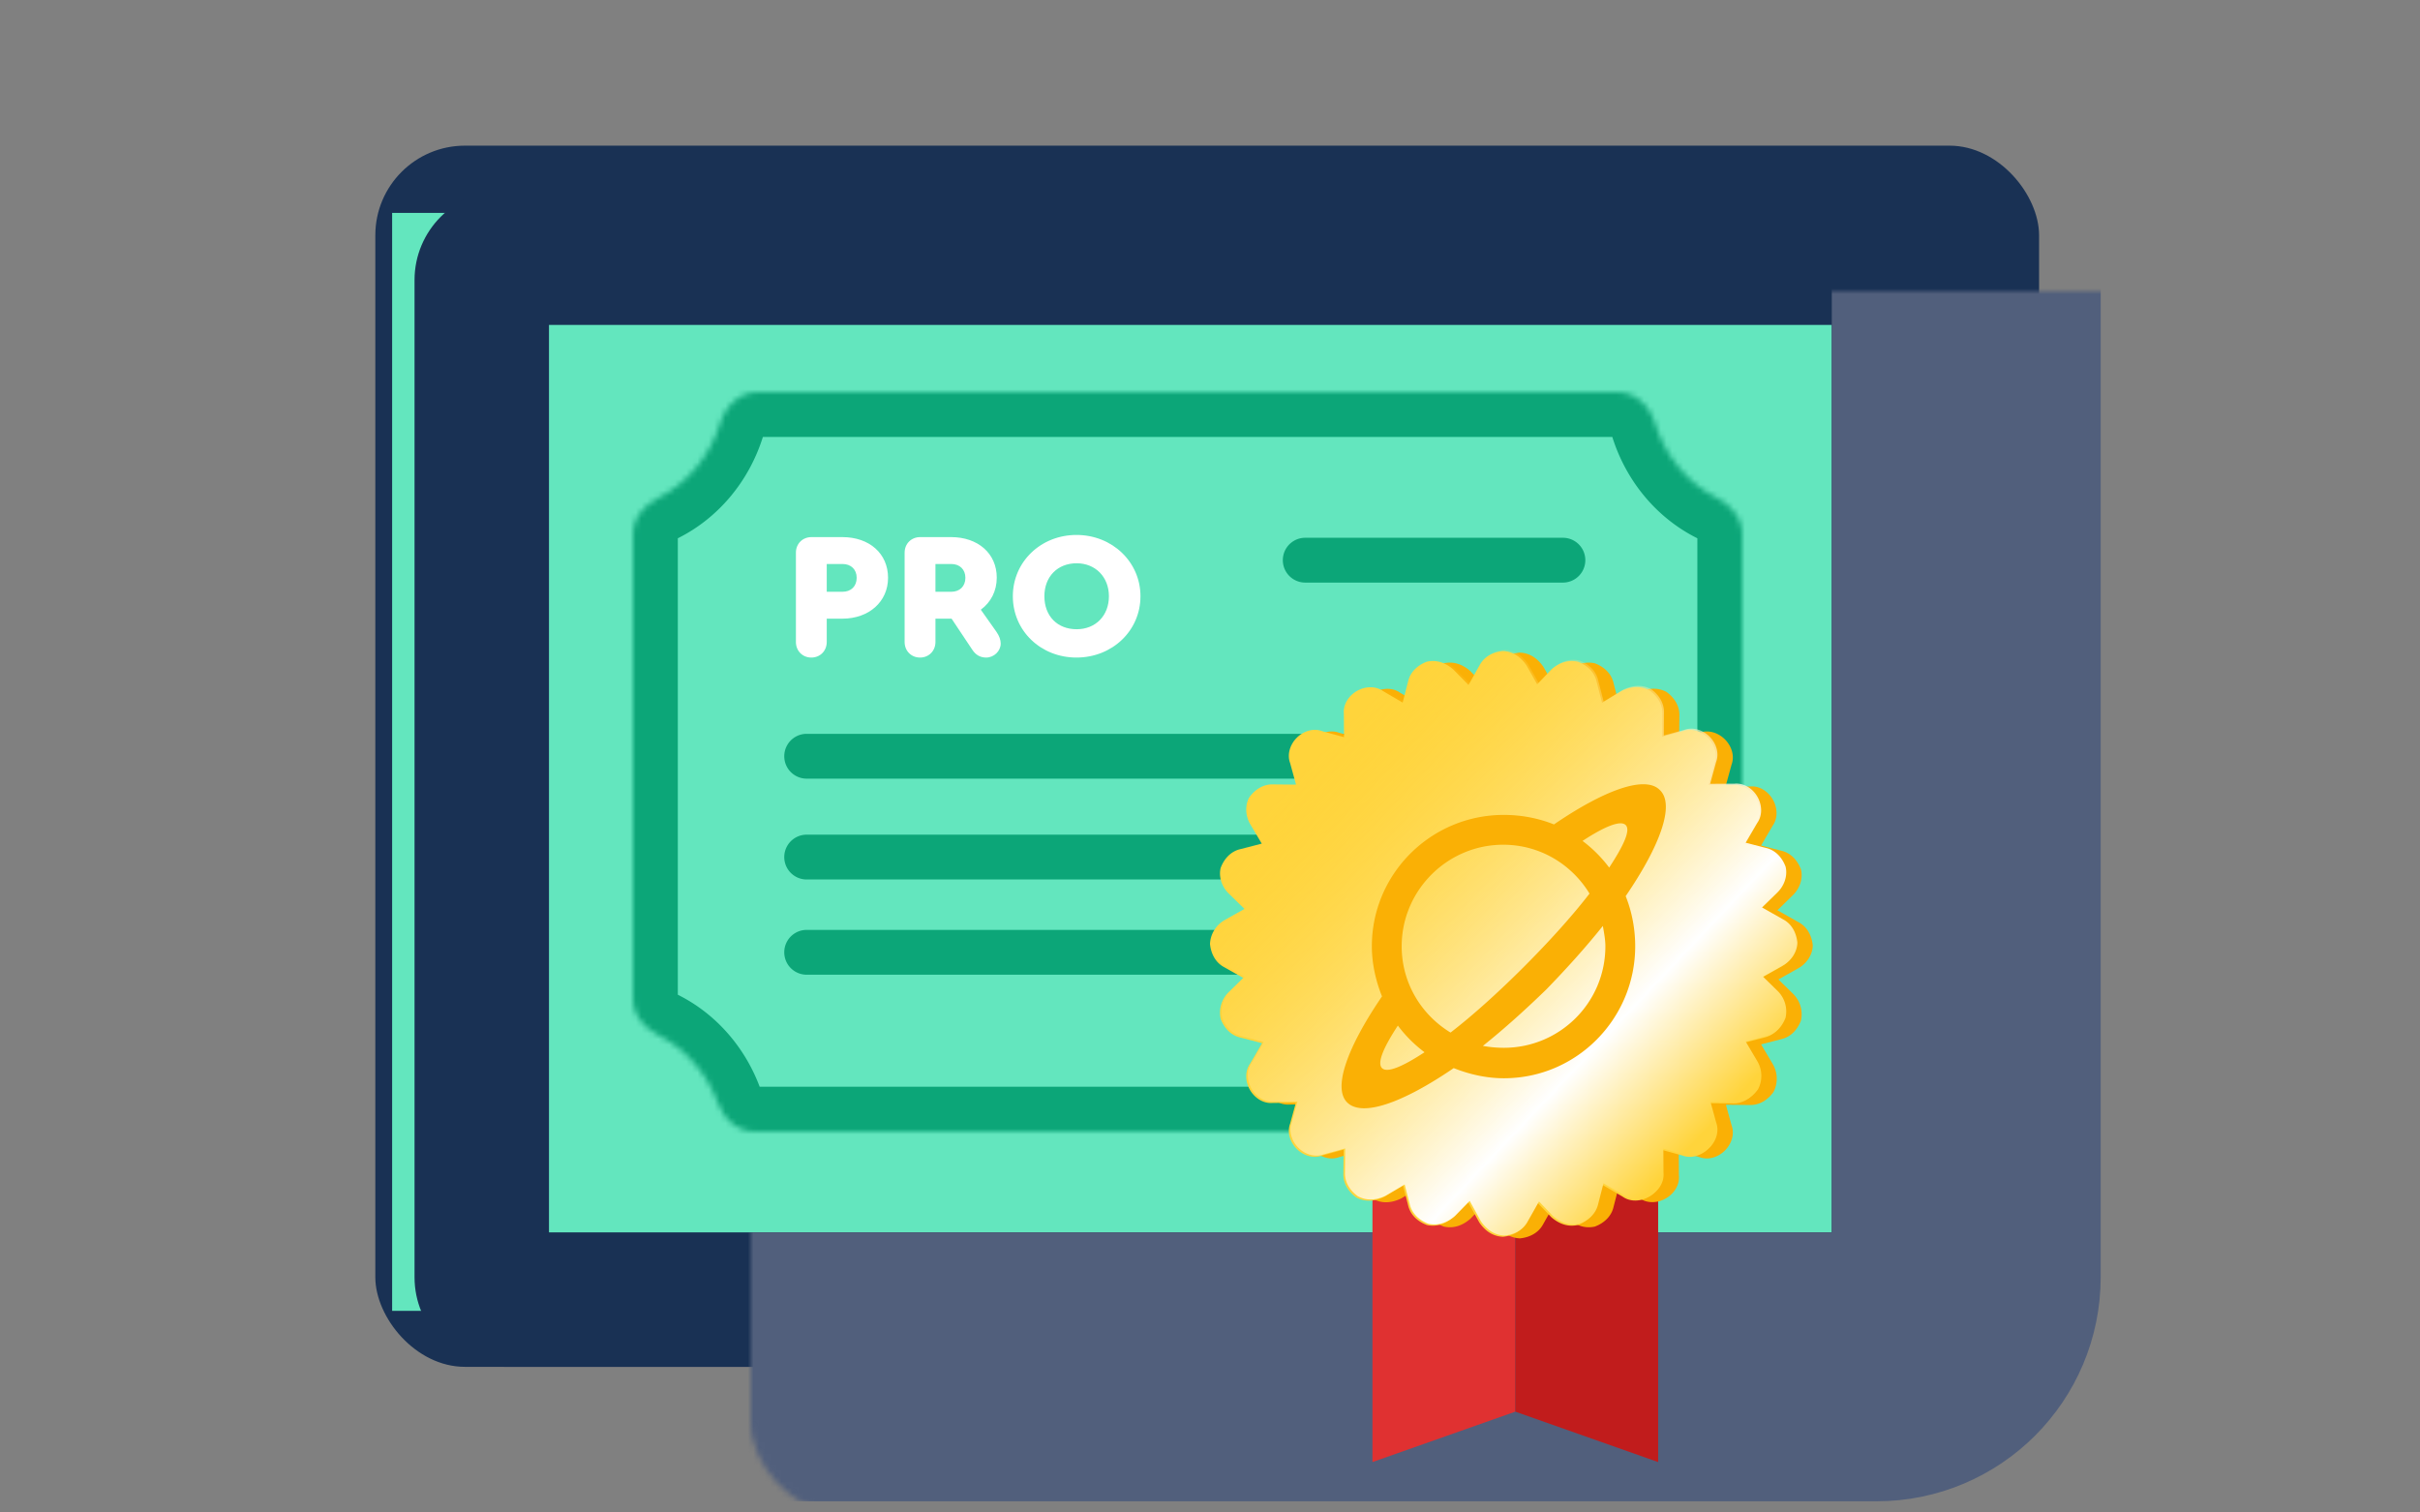
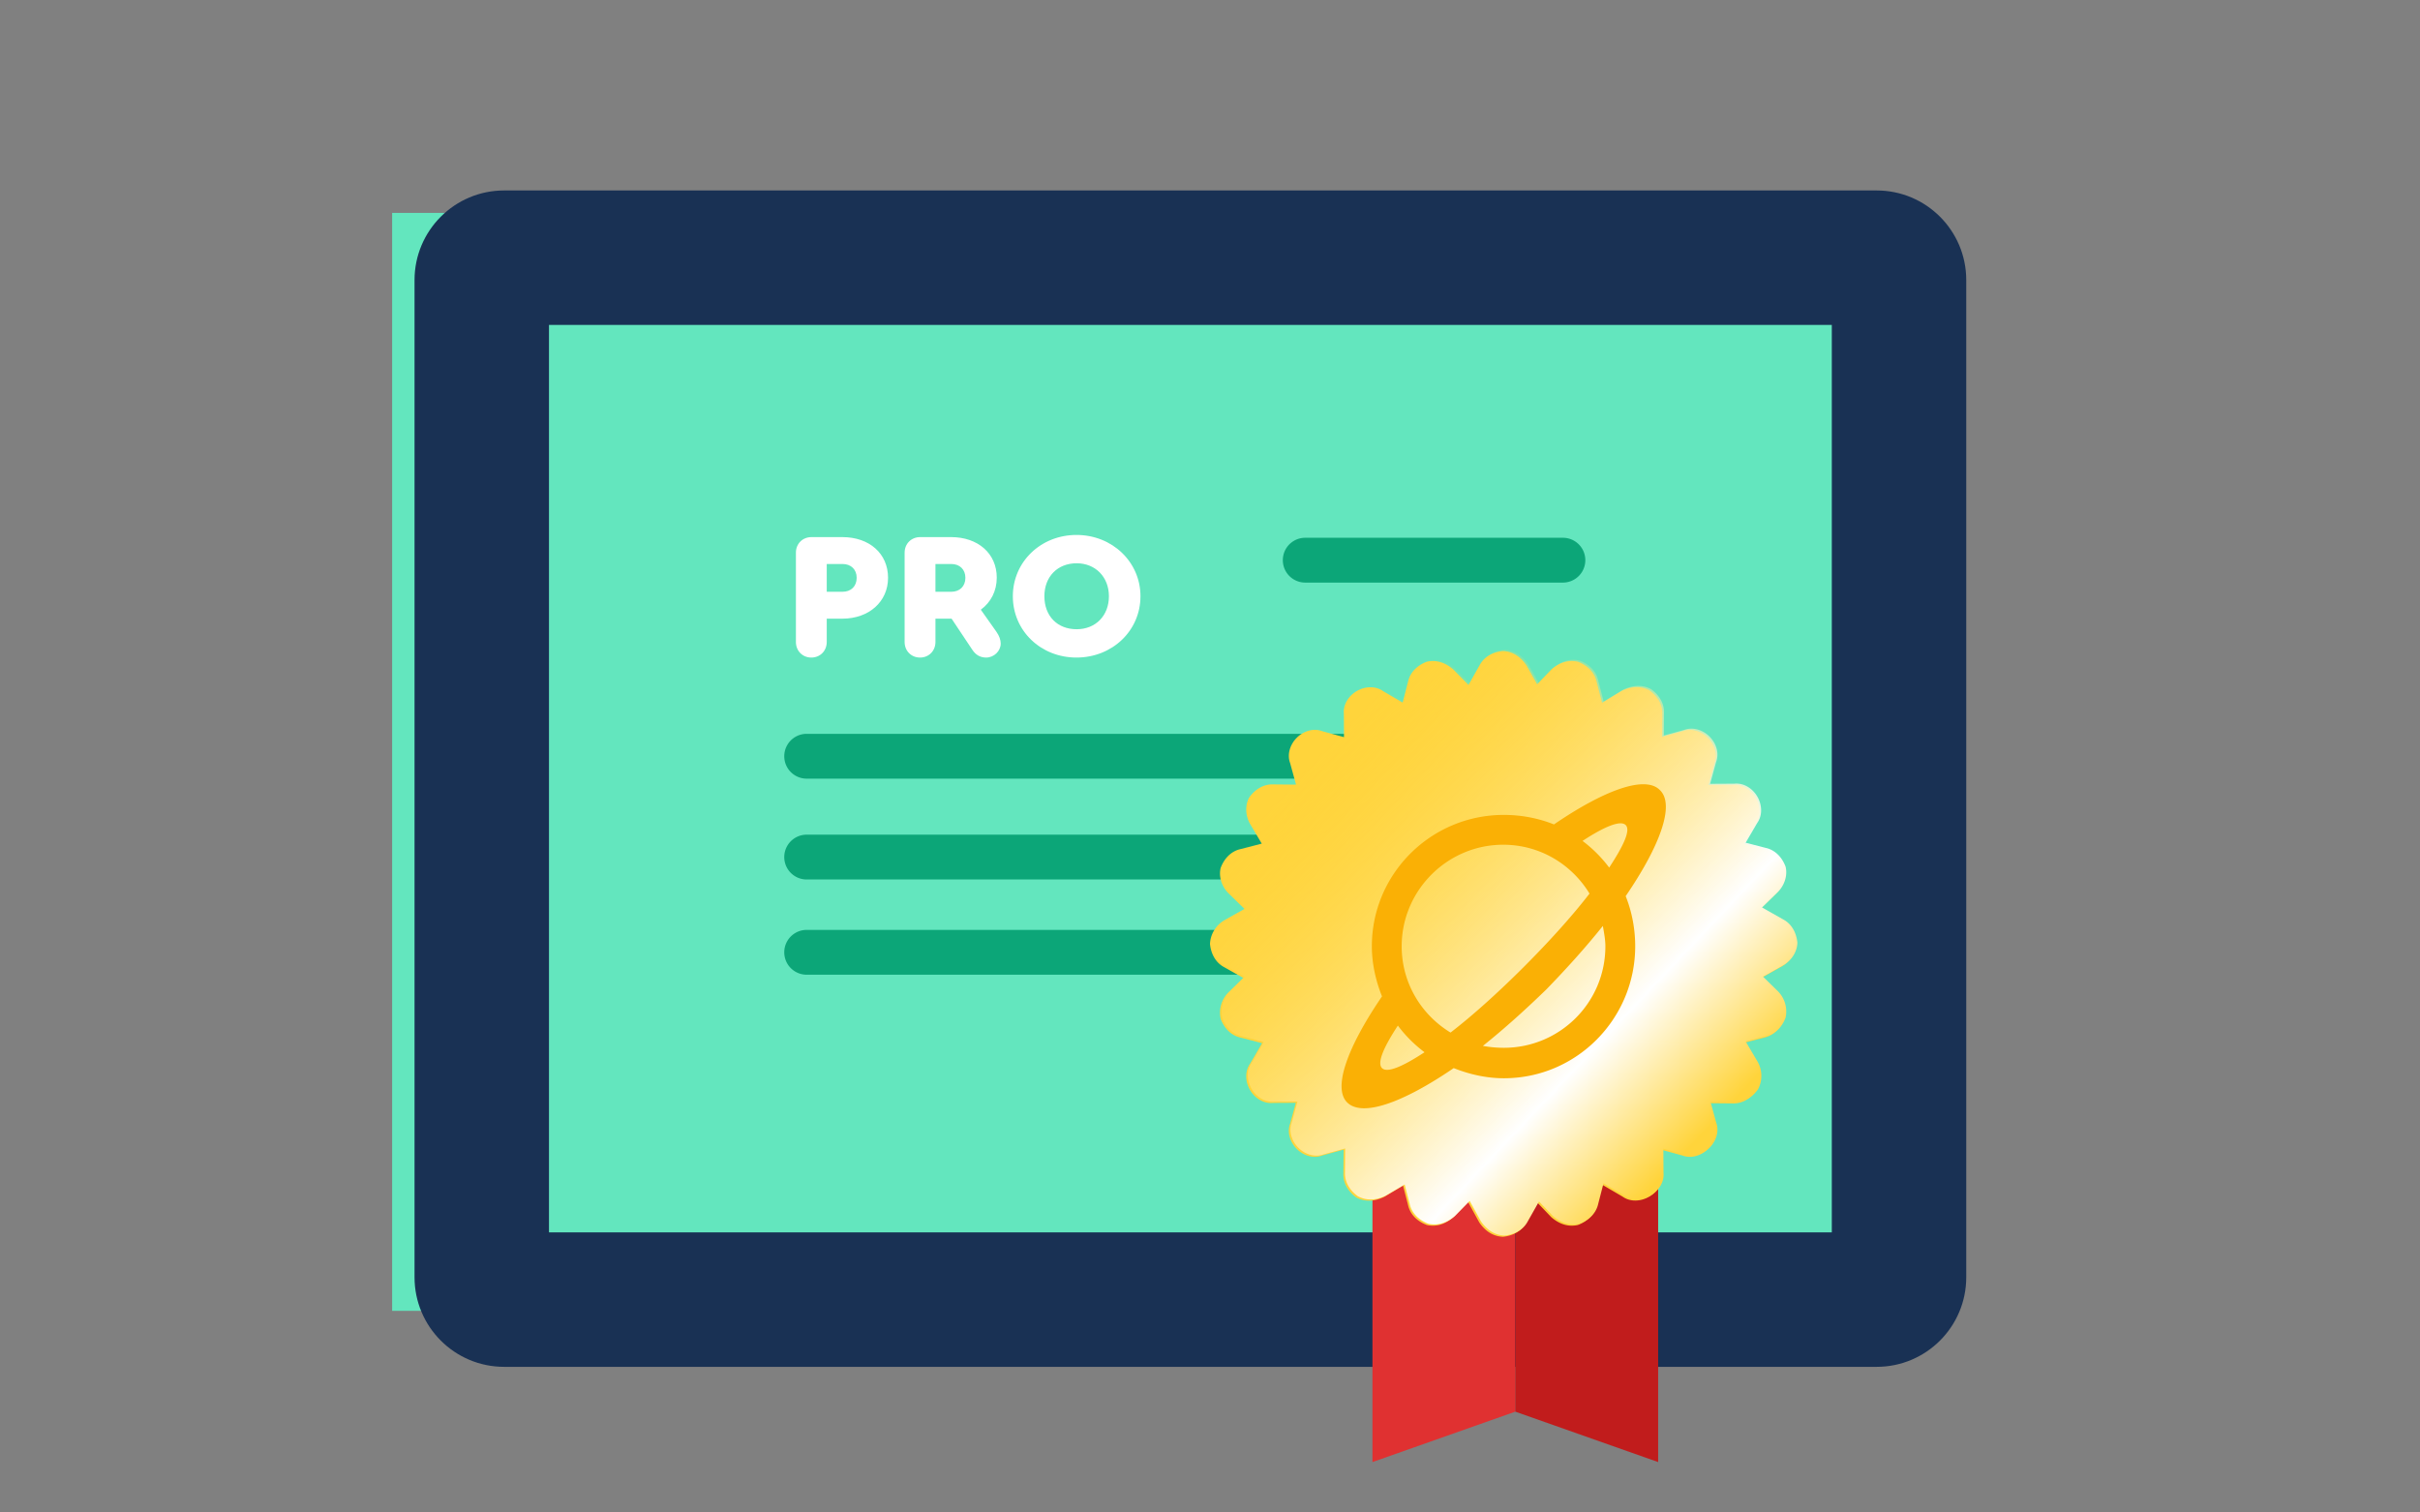
<svg xmlns="http://www.w3.org/2000/svg" width="432" height="270" fill="none">
  <rect width="100%" height="100%" fill="#808080" stroke="none" />
-   <rect x="67" y="26" width="297" height="218" rx="16" fill="#193154" />
  <path fill="#63E6BE" d="M70 38h267v196H70z" />
  <path fill-rule="evenodd" clip-rule="evenodd" d="M98 58v162h229V58H98zm-8-24c-8.837 0-16 7.163-16 16v178c0 8.837 7.163 16 16 16h245c8.837 0 16-7.163 16-16V50c0-8.837-7.163-16-16-16H90z" fill="#193154" />
  <mask id="a" fill="#fff">
    <rect x="67" y="26" width="284" height="218" rx="16" />
  </mask>
-   <rect x="67" y="26" width="284" height="218" rx="16" stroke="#515F7C" stroke-width="48" mask="url(#a)" />
  <mask id="b" fill="#fff">
-     <path fill-rule="evenodd" clip-rule="evenodd" d="M295.421 75.513c-.932-3.02-3.471-5.513-6.632-5.513H135.211c-3.16 0-5.699 2.493-6.631 5.513-1.83 5.932-5.879 10.774-11.087 13.387C114.99 90.155 113 92.5 113 95.3v83.062c0 2.8 1.99 5.146 4.493 6.402 4.844 2.43 8.684 6.787 10.67 12.156 1.042 2.817 3.504 5.079 6.507 5.079h154.66c3.004 0 5.465-2.262 6.507-5.079 1.986-5.369 5.826-9.726 10.67-12.156 2.503-1.256 4.493-3.602 4.493-6.402V95.301c0-2.8-1.99-5.146-4.493-6.402-5.208-2.612-9.257-7.454-11.086-13.386z" />
-   </mask>
+     </mask>
  <path d="M306.507 88.9l-3.587 7.15 3.587-7.15zm0 95.865l-3.587-7.151 3.587 7.151zm-10.67 12.156l7.503 2.775-7.503-2.775zm-178.344-12.156l3.587-7.151-3.587 7.151zM135.211 78h153.578V62H135.211v16zM121.08 96.05c7.256-3.64 12.705-10.27 15.144-18.178l-15.289-4.717c-1.22 3.955-3.868 7.008-7.029 8.594l7.174 14.301zm-.08 82.313V95.301h-16v83.062h16zm14.666 15.783c-2.652-7.172-7.837-13.146-14.586-16.532l-7.174 14.301c2.938 1.474 5.435 4.215 6.754 7.781l15.006-5.55zM289.33 194H134.67v16h154.66v-16zm14.01 5.696c1.319-3.566 3.816-6.306 6.754-7.781l-7.174-14.301c-6.749 3.386-11.934 9.36-14.586 16.532l15.006 5.55zM303 95.301v83.062h16V95.301h-16zm-15.224-17.43c2.439 7.909 7.889 14.54 15.144 18.18l7.174-14.302c-3.161-1.586-5.809-4.64-7.029-8.594l-15.289 4.717zM319 95.302c0-6.815-4.713-11.449-8.906-13.552L302.92 96.05c.118.06.213.124.281.18.069.055.083.08.064.054a1.175 1.175 0 0 1-.151-.302A2.047 2.047 0 0 1 303 95.3h16zm-8.906 96.614c4.193-2.103 8.906-6.737 8.906-13.552h-16c0-.261.048-.496.114-.68a1.18 1.18 0 0 1 .151-.303c.019-.026.005-.001-.064.055a1.51 1.51 0 0 1-.281.179l7.174 14.301zM289.33 210c7.304 0 12.177-5.345 14.01-10.304l-15.006-5.55a.805.805 0 0 1-.092.18c-.03.043-.035.037.01 0 .047-.038.162-.121.357-.195.203-.078.453-.131.721-.131v16zm-168.67-10.304c1.834 4.959 6.707 10.304 14.01 10.304v-16c.268 0 .518.053.721.131.195.074.31.157.357.195.045.037.04.043.01 0a.85.85 0 0 1-.092-.18l-15.006 5.55zM105 178.363c0 6.815 4.713 11.449 8.906 13.552l7.174-14.301a1.564 1.564 0 0 1-.281-.179c-.069-.056-.083-.081-.064-.055.021.028.088.126.151.302.066.185.114.42.114.681h-16zm8.906-96.614C109.713 83.852 105 88.486 105 95.3h16c0 .261-.048.496-.114.68-.063.178-.13.276-.151.304-.019.026-.005 0 .064-.056.068-.055.163-.12.281-.179l-7.174-14.301zM288.789 78c-.279 0-.54-.058-.752-.143a1.273 1.273 0 0 1-.358-.207c-.04-.035-.029-.034.005.019a.862.862 0 0 1 .092.203l15.289-4.717C301.436 67.875 296.485 62 288.789 62v16zM135.211 62c-7.695 0-12.647 5.876-14.276 11.155l15.289 4.717a.861.861 0 0 1 .093-.203c.033-.053.044-.053.004-.019a1.273 1.273 0 0 1-.358.207 2.04 2.04 0 0 1-.752.143V62z" fill="#0CA678" mask="url(#b)" />
  <path d="M144.832 117.384c1.568 0 2.752-1.184 2.752-2.784v-4.16h2.784c4.768 0 8.16-3.04 8.16-7.296 0-4.32-3.328-7.264-8.16-7.264h-5.504c-1.6 0-2.784 1.184-2.784 2.784V114.6c0 1.6 1.184 2.784 2.752 2.784zm2.752-11.744v-4.96h2.816c1.536 0 2.528.992 2.528 2.464 0 1.504-.992 2.496-2.528 2.496h-2.816zm30.286 7.136l-2.784-3.936c1.792-1.312 2.848-3.328 2.848-5.728 0-4.288-3.328-7.232-8.16-7.232h-5.504c-1.6 0-2.784 1.184-2.784 2.784V114.6c0 1.6 1.184 2.784 2.752 2.784 1.568 0 2.752-1.184 2.752-2.784v-4.16h2.88l3.712 5.568c.608.928 1.44 1.376 2.464 1.376 1.376 0 2.592-1.152 2.592-2.496 0-.672-.256-1.376-.768-2.112zm-10.88-12.096h2.816c1.536 0 2.528.992 2.528 2.464 0 1.504-.992 2.496-2.528 2.496h-2.816v-4.96zm25.175-5.184c-6.368 0-11.36 4.8-11.36 10.944 0 6.144 4.96 10.944 11.36 10.944 6.4 0 11.424-4.8 11.424-10.944 0-6.112-5.024-10.944-11.424-10.944zm.032 5.056c3.36 0 5.76 2.464 5.76 5.888 0 3.456-2.368 5.888-5.76 5.888-3.456 0-5.76-2.368-5.76-5.888 0-3.488 2.336-5.888 5.76-5.888z" fill="#fff" />
  <path d="M144 131a4 4 0 0 0 0 8v-8zm100 8a4 4 0 0 0 0-8v8zm-100 0h100v-8H144v8zM144 149a4 4 0 0 0 0 8v-8zm100 8a4 4 0 0 0 0-8v8zm-100 0h100v-8H144v8zM144 166a4 4 0 0 0 0 8v-8zm100 8a4 4 0 0 0 0-8v8zm-100 0h100v-8H144v8zM233 96a4 4 0 0 0 0 8v-8zm46 8a4 4 0 0 0 0-8v8zm-46 0h46v-8h-46v8z" fill="#0CA678" />
  <path d="M245 209h25.5v43l-25.5 9v-52z" fill="#E03131" />
  <path d="M270.5 209H296v52l-25.5-9v-43z" fill="#C11C1C" />
-   <path d="M277.436 122.443l2.541-2.657c1.378-1.18 2.952-1.771 4.723-1.377 1.574.59 2.952 1.771 3.345 3.542l.979 3.794 3.503-2.128c1.643-.787 3.324-.951 4.94-.109 1.374.983 2.403 2.486 2.325 4.307l-.037 3.989 3.639-.998c1.574-.59 3.345 0 4.526 1.181 1.181 1.18 1.771 2.951 1.181 4.526l-1.072 3.909 4.353-.026c1.68-.163 3.245.87 4.084 2.322.838 1.453.951 3.325-.031 4.699l-2.06 3.52 3.581.925c1.771.393 2.951 1.771 3.542 3.345.393 1.574-.197 3.345-1.378 4.526l-2.825 2.764 3.741 2.113c1.616.843 2.403 2.486 2.567 4.167-.028 1.63-1.061 3.194-2.513 4.033l-3.622 2.038 2.652 2.595a5.126 5.126 0 0 1 1.378 4.723c-.591 1.574-1.771 2.951-3.542 3.345l-3.577.923 2.107 3.559a5.146 5.146 0 0 1 .108 4.94c-.982 1.374-2.485 2.403-4.306 2.325l-4.186-.039.999 3.641c.59 1.574 0 3.345-1.181 4.526-1.181 1.18-2.952 1.771-4.526 1.18l-3.713-1.017.025 4.298c.164 1.681-.869 3.246-2.322 4.085-1.452.838-3.324.951-4.698-.031l-3.691-2.16-.95 3.681c-.393 1.771-1.771 2.951-3.345 3.542-1.771.393-3.345-.197-4.723-1.378l-2.494-2.607-1.991 3.523c-.842 1.616-2.485 2.403-4.166 2.567-1.821-.079-3.195-1.061-4.224-2.565l-1.988-3.627-2.65 2.709c-1.378 1.181-2.952 1.771-4.723 1.378-1.574-.591-2.952-1.771-3.345-3.542l-.897-3.477-3.389 2.006c-1.643.788-3.324.951-4.94.109-1.374-.982-2.404-2.486-2.325-4.306l.039-4.24-3.837 1.052c-1.574.591-3.345 0-4.526-1.18-1.181-1.181-1.771-2.952-1.181-4.526l1.018-3.712-4.103.024c-1.68.164-3.245-.869-4.084-2.322-.838-1.452-.951-3.324.031-4.698l2.134-3.647-3.851-.994c-1.771-.394-2.952-1.771-3.542-3.345a5.126 5.126 0 0 1 1.377-4.723l2.643-2.585-3.362-1.9c-1.616-.842-2.403-2.485-2.567-4.166a5.148 5.148 0 0 1 2.564-4.224l3.596-2.024-2.874-2.811c-1.18-1.181-1.771-2.952-1.377-4.526.59-1.574 1.771-2.952 3.542-3.345l3.789-.978-2.072-3.499c-.838-1.453-.95-3.324-.159-4.749.982-1.374 2.485-2.404 4.306-2.325l4.043.037-1.052-3.835c-.59-1.575 0-3.346 1.181-4.526 1.181-1.181 2.952-1.771 4.526-1.181l3.908 1.072-.024-4.157c-.164-1.681.869-3.245 2.322-4.084 1.452-.839 3.324-.951 4.698.031l3.477 2.034.968-3.751c.393-1.771 1.771-2.952 3.345-3.542 1.771-.394 3.345.197 4.723 1.377l2.709 2.77 1.972-3.489c.842-1.616 2.485-2.403 4.166-2.567 1.821.079 3.195 1.061 4.224 2.564l1.901 3.379z" fill="#FAB005" />
  <path d="M274.402 122.158l2.541-2.656c1.377-1.181 2.952-1.771 4.723-1.377 1.574.59 2.951 1.771 3.345 3.542l.979 3.793 3.503-2.127c1.643-.787 3.324-.951 4.94-.109 1.374.982 2.403 2.486 2.325 4.307l-.037 3.989 3.639-.998c1.574-.59 3.345 0 4.526 1.181 1.18 1.18 1.771 2.951 1.18 4.525l-1.071 3.909 4.352-.025c1.681-.163 3.246.87 4.085 2.322.838 1.453.951 3.325-.031 4.698l-2.061 3.521 3.582.924c1.771.394 2.951 1.771 3.542 3.346.393 1.574-.197 3.345-1.378 4.526l-2.825 2.763 3.741 2.114c1.616.842 2.403 2.486 2.567 4.167-.028 1.629-1.061 3.194-2.513 4.033l-3.622 2.038 2.652 2.595a5.125 5.125 0 0 1 1.378 4.723c-.591 1.574-1.771 2.951-3.542 3.345l-3.578.923 2.107 3.559a5.146 5.146 0 0 1 .109 4.94c-.982 1.374-2.486 2.403-4.306 2.325l-4.186-.039.998 3.641c.591 1.574 0 3.345-1.18 4.526-1.181 1.18-2.952 1.771-4.526 1.18l-3.713-1.018.025 4.299c.164 1.681-.869 3.246-2.322 4.084-1.452.839-3.324.951-4.698-.031l-3.691-2.159-.95 3.68c-.394 1.771-1.771 2.952-3.345 3.542-1.771.394-3.346-.196-4.723-1.377l-2.494-2.607-1.991 3.523c-.842 1.615-2.485 2.403-4.166 2.566-1.821-.078-3.195-1.06-4.224-2.564l-1.988-3.627-2.651 2.709c-1.377 1.181-2.951 1.771-4.722 1.377-1.575-.59-2.952-1.771-3.346-3.542l-.897-3.476-3.388 2.006c-1.644.788-3.324.951-4.94.109-1.374-.982-2.404-2.486-2.325-4.306l.039-4.24-3.837 1.052c-1.575.591-3.346 0-4.526-1.18-1.181-1.181-1.771-2.952-1.181-4.526l1.018-3.712-4.103.024c-1.681.164-3.245-.87-4.084-2.322-.839-1.453-.951-3.324.031-4.698l2.134-3.647-3.851-.994c-1.771-.394-2.952-1.771-3.542-3.345a5.124 5.124 0 0 1 1.377-4.723l2.643-2.585-3.362-1.9c-1.616-.842-2.403-2.486-2.567-4.166a5.148 5.148 0 0 1 2.564-4.224l3.596-2.024-2.874-2.811c-1.18-1.181-1.771-2.952-1.377-4.526.59-1.575 1.771-2.952 3.542-3.346l3.789-.977-2.072-3.499c-.838-1.453-.951-3.324-.16-4.749.983-1.374 2.486-2.404 4.307-2.325l4.043.037-1.052-3.836c-.59-1.574 0-3.345 1.181-4.525 1.18-1.181 2.951-1.771 4.526-1.181l3.908 1.071-.025-4.156c-.163-1.681.87-3.246 2.322-4.084 1.453-.839 3.325-.951 4.699.031l3.476 2.034.968-3.751c.394-1.771 1.771-2.952 3.346-3.542 1.771-.394 3.345.196 4.722 1.377l2.71 2.77 1.971-3.489c.843-1.616 2.486-2.404 4.167-2.567 1.82.078 3.194 1.06 4.224 2.564l1.901 3.378z" fill="#FFD43B" />
  <path d="M274.686 121.943l2.541-2.657c1.378-1.18 2.952-1.771 4.723-1.377 1.574.59 2.952 1.771 3.345 3.542l.979 3.794 3.503-2.128c1.643-.787 3.324-.951 4.94-.109 1.374.983 2.403 2.486 2.325 4.307l-.037 3.989 3.639-.998c1.574-.59 3.345 0 4.526 1.181 1.181 1.18 1.771 2.951 1.181 4.526l-1.072 3.909 4.353-.026c1.68-.163 3.245.87 4.084 2.322.838 1.453.951 3.325-.031 4.699l-2.06 3.52 3.581.925c1.771.393 2.951 1.771 3.542 3.345.393 1.574-.197 3.345-1.378 4.526l-2.825 2.764 3.741 2.113c1.616.843 2.403 2.486 2.567 4.167-.028 1.63-1.061 3.194-2.513 4.033l-3.622 2.038 2.652 2.595a5.126 5.126 0 0 1 1.378 4.723c-.591 1.574-1.771 2.951-3.542 3.345l-3.577.923 2.107 3.559a5.146 5.146 0 0 1 .108 4.94c-.982 1.374-2.485 2.403-4.306 2.325l-4.186-.039.999 3.641c.59 1.574 0 3.345-1.181 4.526-1.181 1.18-2.952 1.771-4.526 1.18l-3.713-1.017.025 4.298c.164 1.681-.869 3.246-2.322 4.085-1.452.838-3.324.951-4.698-.031l-3.691-2.16-.95 3.681c-.393 1.771-1.771 2.951-3.345 3.542-1.771.393-3.345-.197-4.723-1.378l-2.494-2.607-1.991 3.523c-.842 1.616-2.485 2.403-4.166 2.567-1.821-.079-3.195-1.061-4.224-2.565l-1.988-3.627-2.65 2.709c-1.378 1.181-2.952 1.771-4.723 1.378-1.574-.591-2.952-1.771-3.345-3.542l-.897-3.477-3.389 2.006c-1.643.788-3.324.951-4.94.109-1.374-.982-2.404-2.486-2.325-4.306l.039-4.24-3.837 1.052c-1.574.591-3.345 0-4.526-1.18-1.181-1.181-1.771-2.952-1.181-4.526l1.018-3.712-4.103.024c-1.68.164-3.245-.869-4.084-2.322-.838-1.452-.951-3.324.031-4.698l2.134-3.647-3.851-.994c-1.771-.394-2.952-1.771-3.542-3.345a5.126 5.126 0 0 1 1.377-4.723l2.643-2.585-3.362-1.9c-1.616-.842-2.403-2.485-2.567-4.166a5.148 5.148 0 0 1 2.564-4.224l3.596-2.024-2.874-2.811c-1.18-1.181-1.771-2.952-1.377-4.526.59-1.574 1.771-2.952 3.542-3.345l3.789-.978-2.072-3.499c-.838-1.453-.95-3.324-.159-4.749.982-1.374 2.485-2.404 4.306-2.325l4.043.037-1.052-3.835c-.59-1.575 0-3.346 1.181-4.526 1.181-1.181 2.952-1.771 4.526-1.181l3.908 1.072-.024-4.157c-.164-1.681.869-3.245 2.322-4.084 1.452-.839 3.324-.951 4.698.031l3.477 2.034.968-3.751c.393-1.771 1.771-2.952 3.345-3.542 1.771-.394 3.345.197 4.723 1.377l2.709 2.77 1.972-3.489c.842-1.616 2.485-2.403 4.166-2.567 1.821.079 3.195 1.061 4.224 2.564l1.901 3.379z" fill="url(#paint0_linear_2101_5379)" />
  <path d="M296.322 141.054c-2.605-2.719-9.968 0-18.918 6.117-2.832-1.133-5.89-1.699-8.949-1.699-13.027 0-23.562 10.535-23.562 23.449 0 3.058.679 6.117 1.812 8.949-6.117 8.949-8.836 16.313-6.23 18.918 2.718 2.719 10.082 0 19.031-6.117 2.832 1.133 5.89 1.812 8.949 1.812 13.027 0 23.449-10.648 23.449-23.562 0-3.059-.566-6.117-1.699-8.949 6.117-8.95 8.836-16.313 6.117-18.918zm-49.617 49.617c-.906-.906.227-3.625 2.832-7.59a23.653 23.653 0 0 0 4.758 4.758c-3.965 2.605-6.684 3.738-7.59 2.832zm12.234-6.344c-5.21-3.172-8.722-8.836-8.722-15.406 0-9.969 8.156-18.125 18.125-18.125 6.57 0 12.234 3.512 15.406 8.723-3.059 3.964-7.137 8.496-11.781 13.14-4.531 4.531-9.063 8.61-13.028 11.668zm9.516 2.719c-1.246 0-2.492-.113-3.738-.34 3.965-3.172 7.703-6.57 11.328-10.082 3.512-3.625 6.91-7.363 10.082-11.328.227 1.246.453 2.492.453 3.625 0 10.082-8.156 18.125-18.125 18.125zm14.047-36.93c3.965-2.605 6.797-3.738 7.703-2.832.906.906-.34 3.625-2.945 7.59a23.73 23.73 0 0 0-4.758-4.758z" fill="#FAB005" />
  <defs>
    <linearGradient id="paint0_linear_2101_5379" x1="304.068" y1="202.284" x2="234.068" y2="136.284" gradientUnits="userSpaceOnUse">
      <stop stop-color="#FFD43B" />
      <stop offset=".255" stop-color="#fff" />
      <stop offset="1" stop-color="#FFD43B" stop-opacity="0" />
    </linearGradient>
  </defs>
</svg>